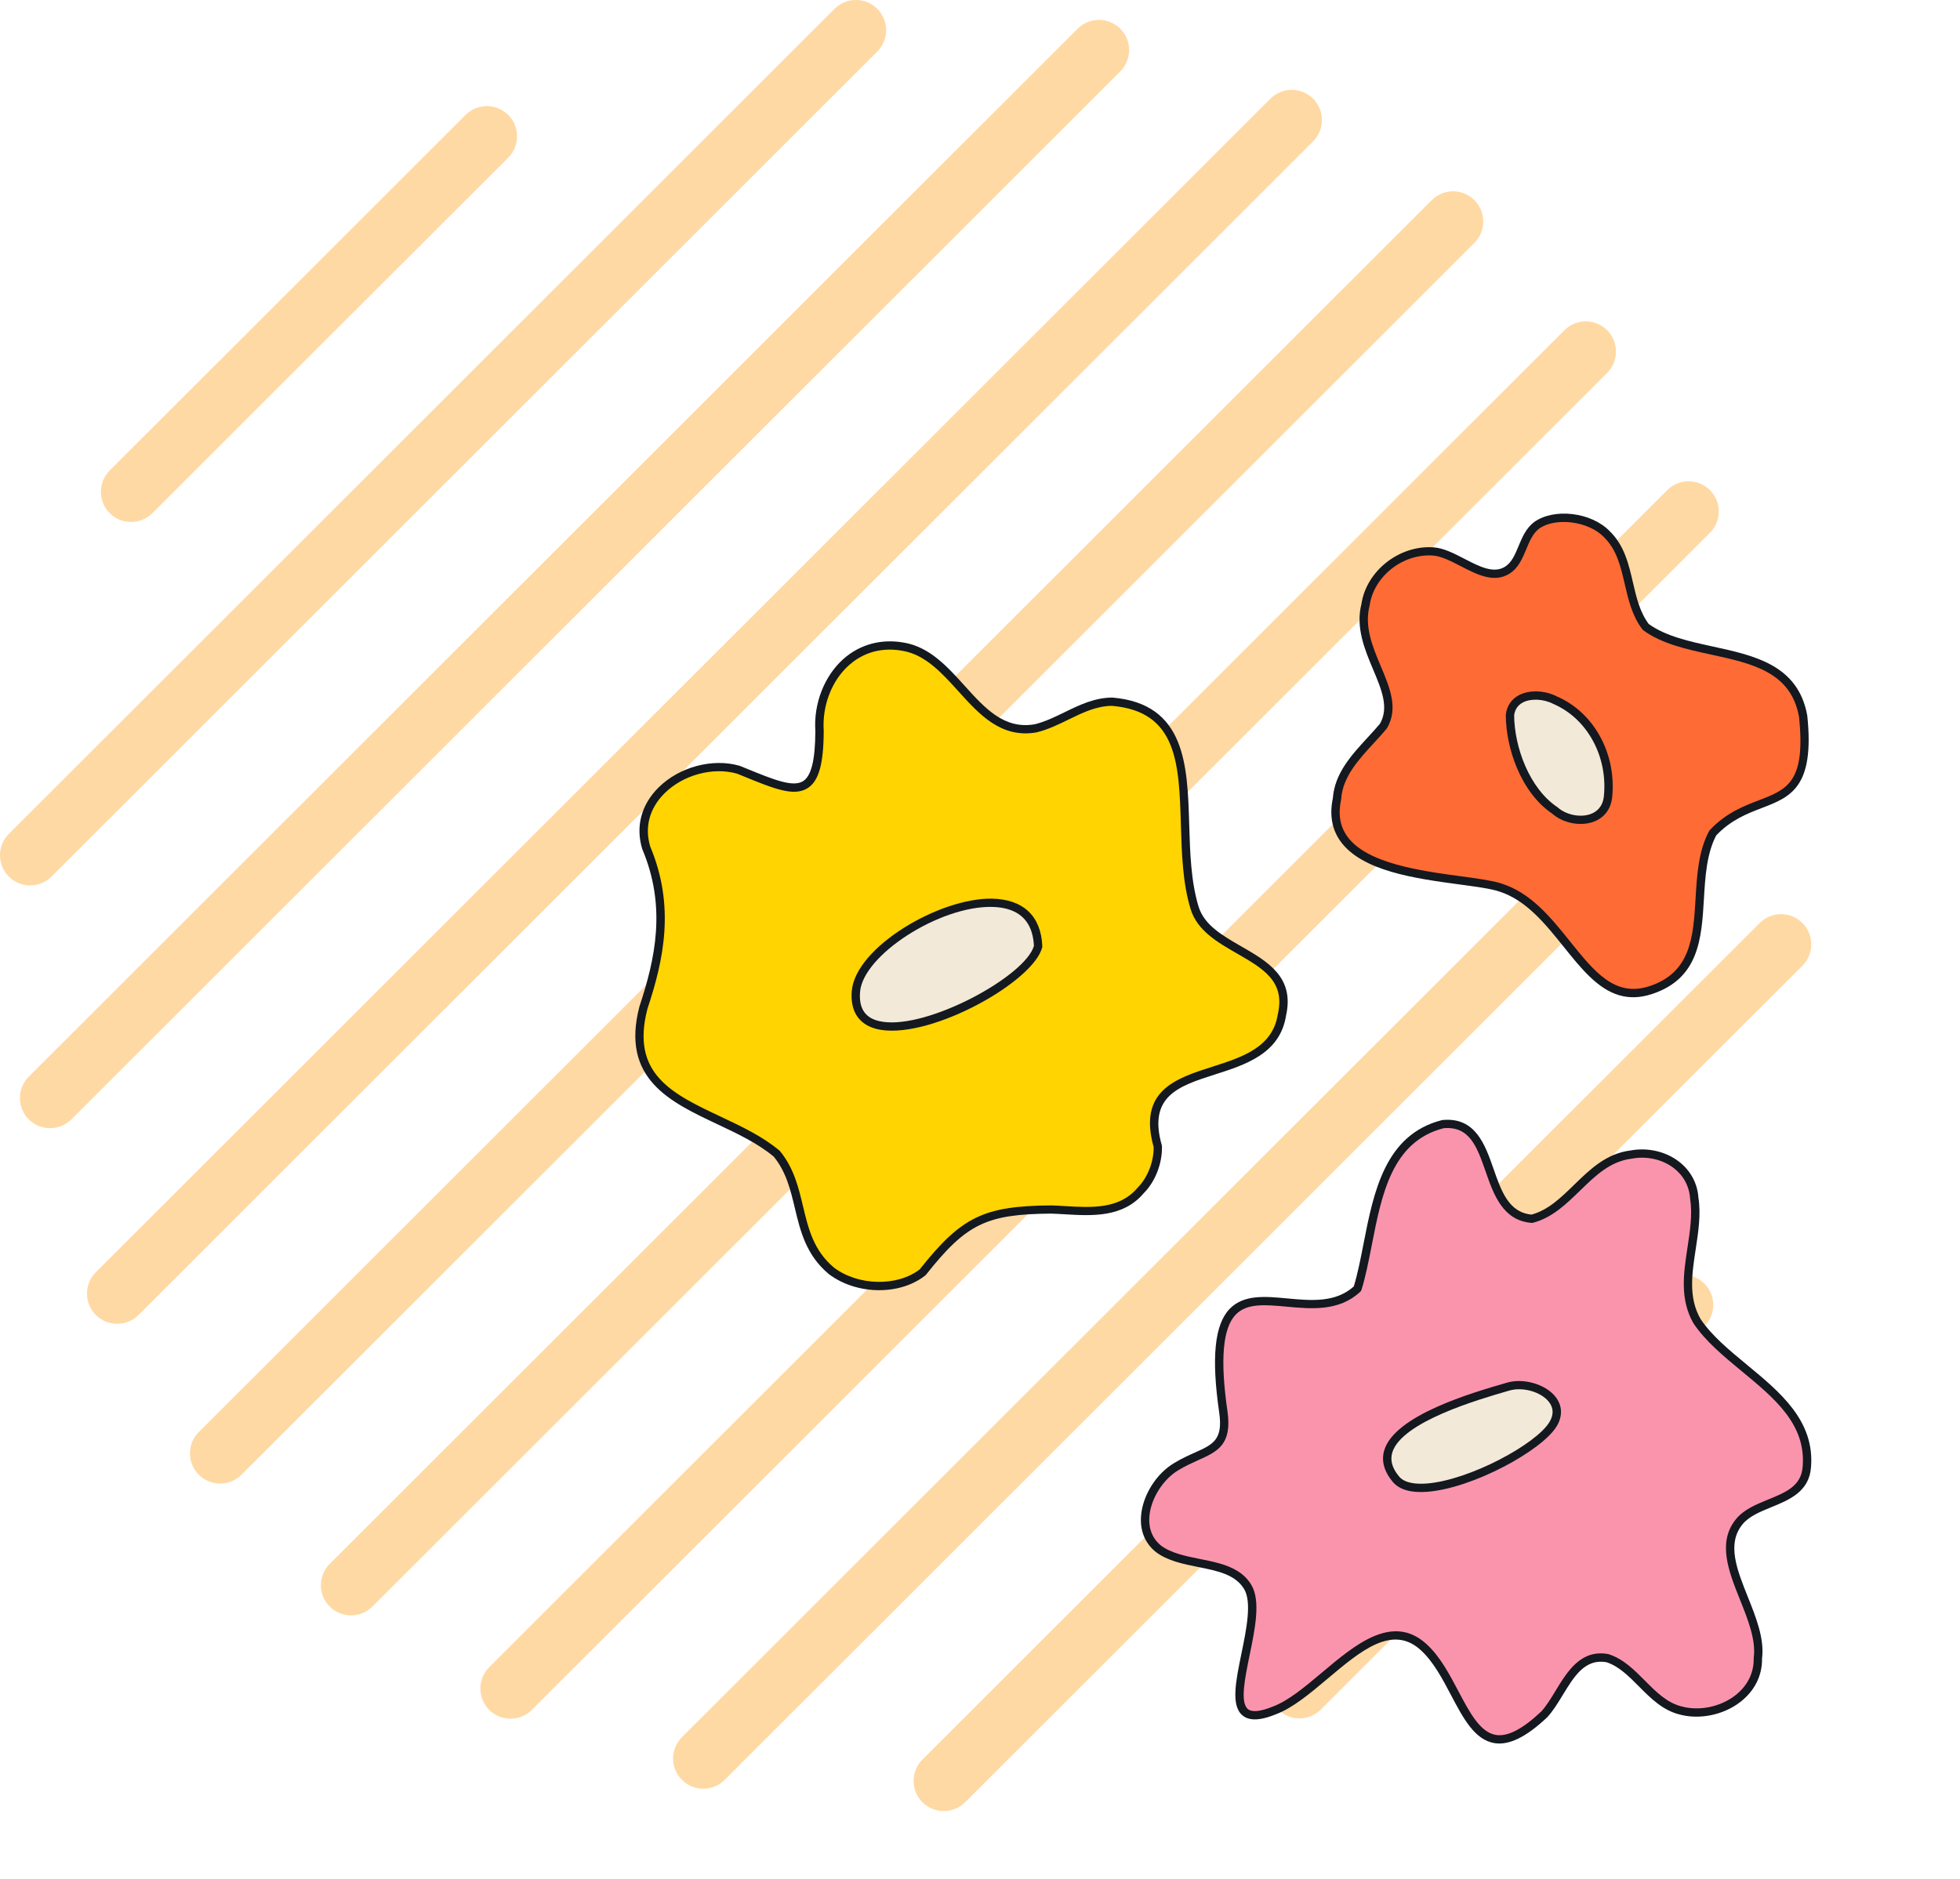
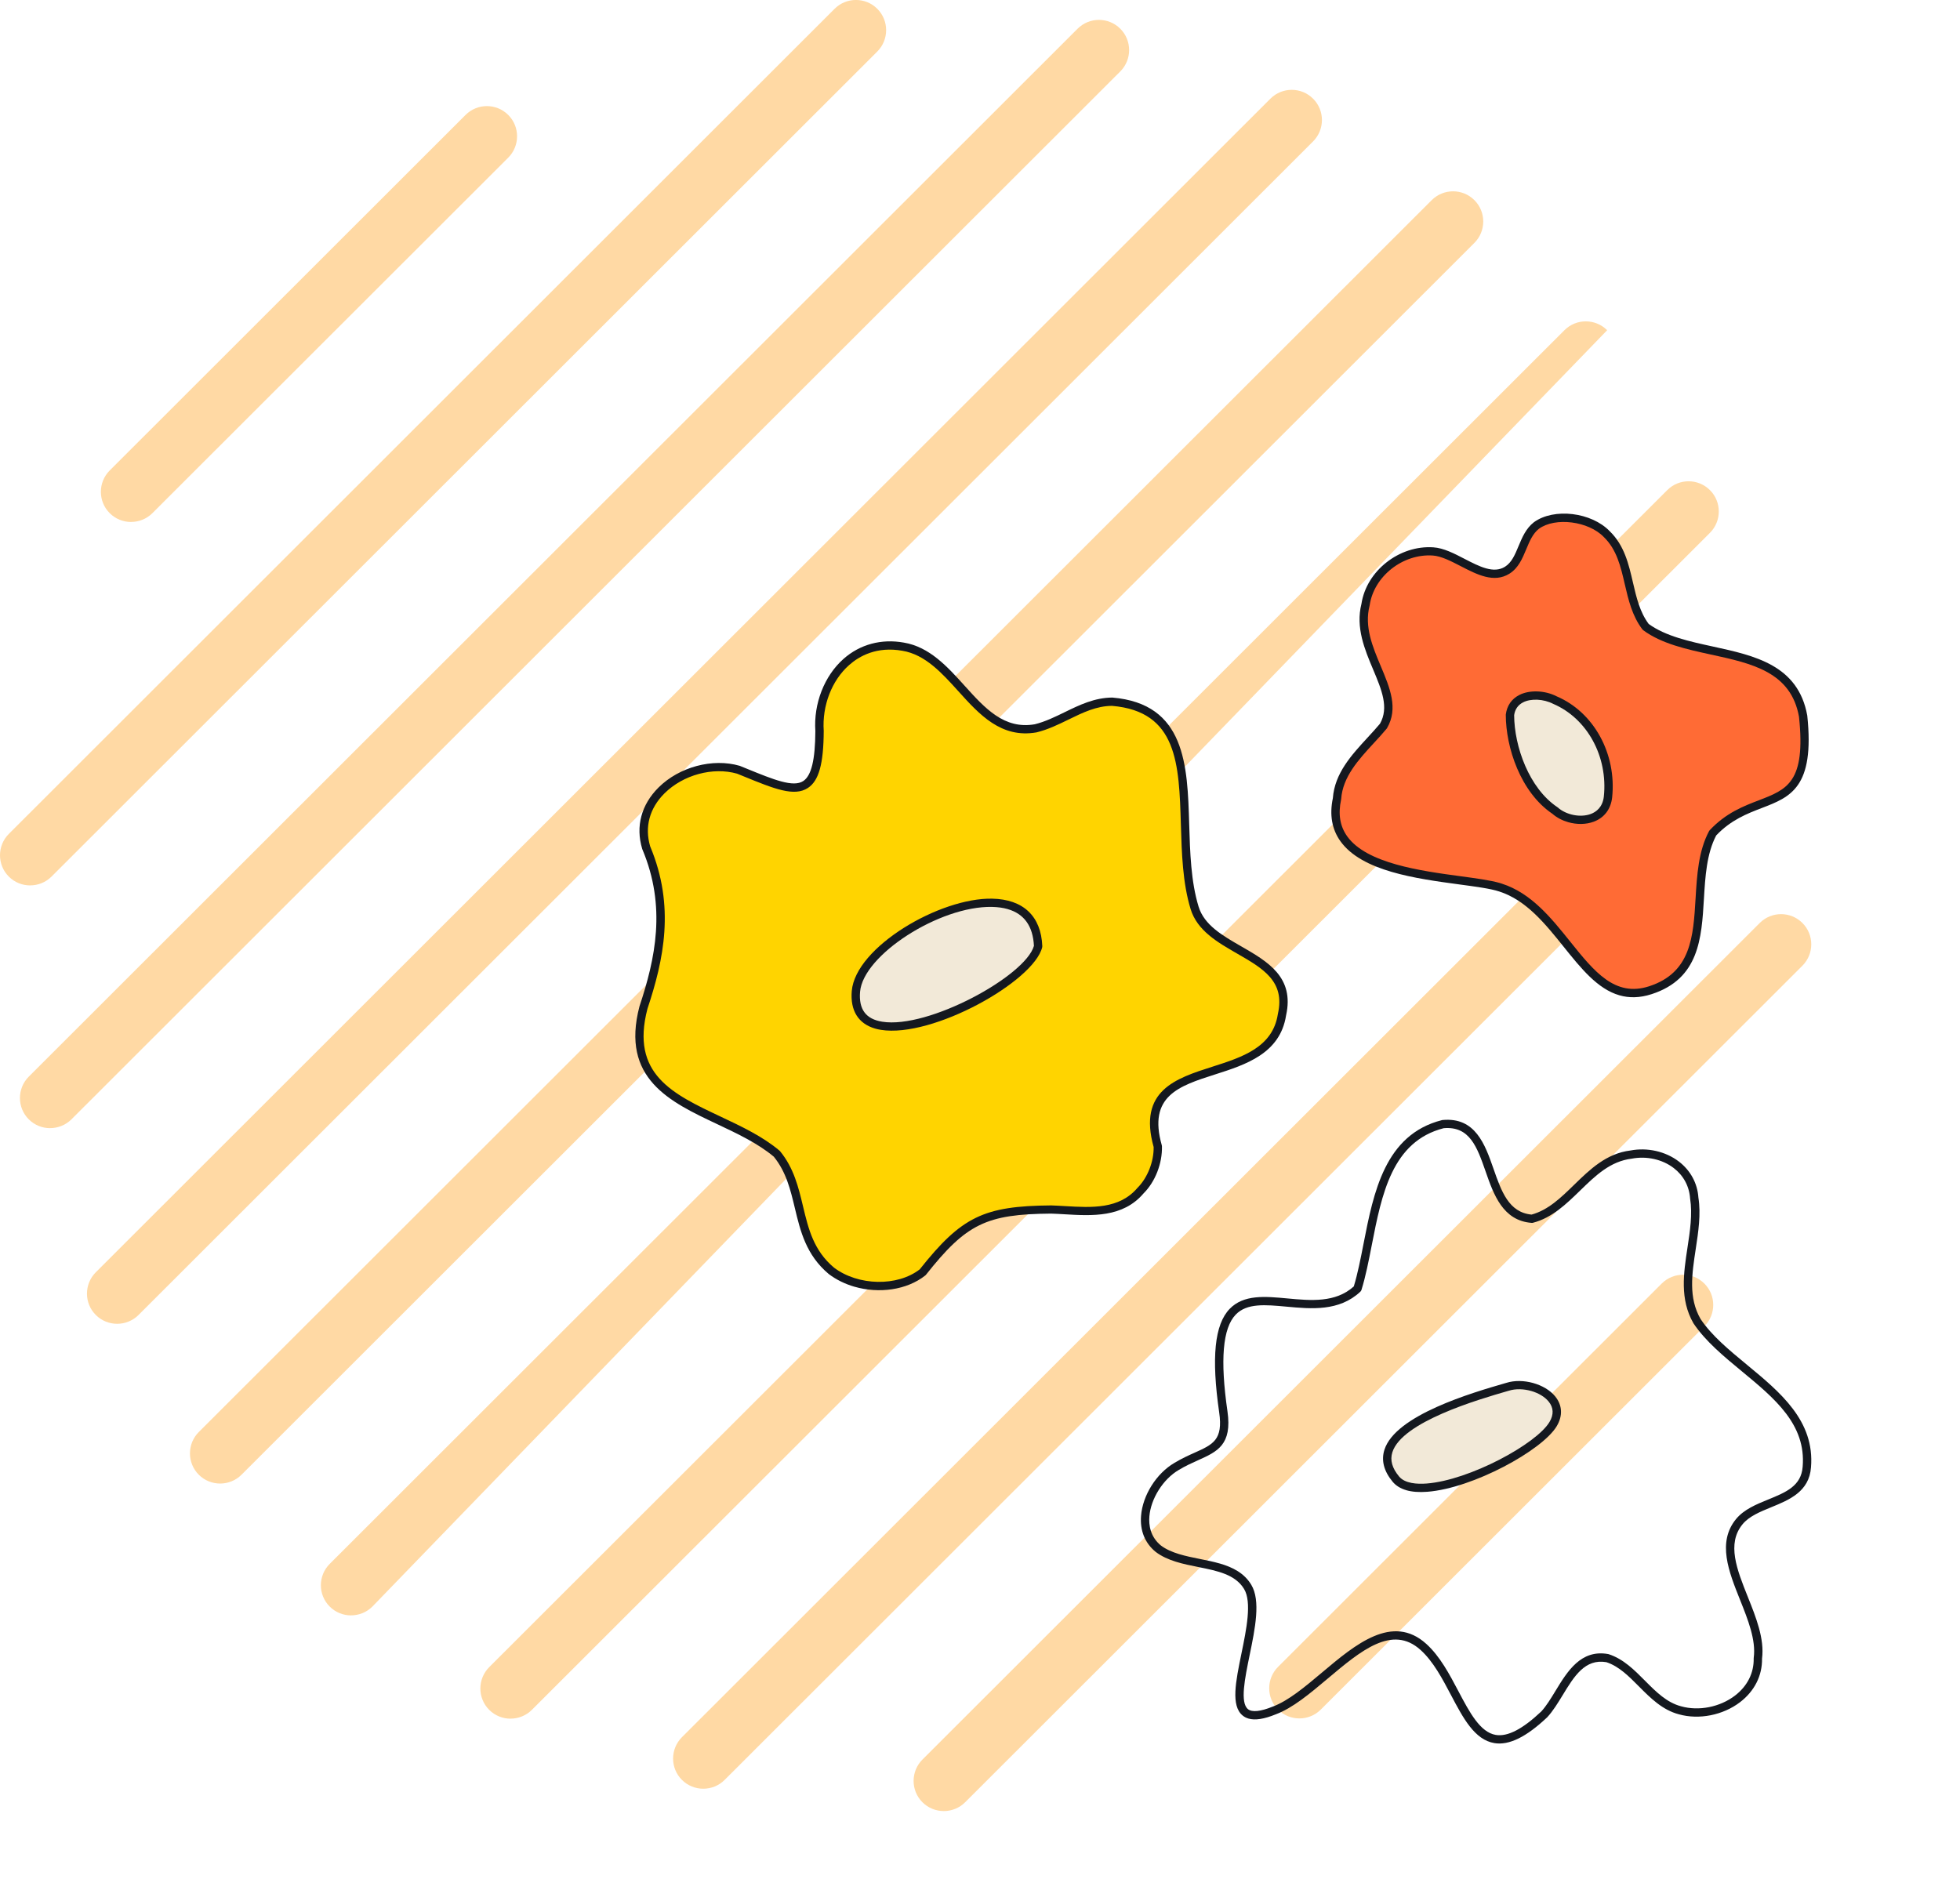
<svg xmlns="http://www.w3.org/2000/svg" width="145" height="139" viewBox="0 0 145 139" fill="none">
  <g clip-path="url(#clip0_248_24088)">
    <path d="M9.697 38.621C9.124 38.621 8.552 38.403 8.116 37.968C7.245 37.098 7.245 35.683 8.116 34.81L34.439 8.506C35.313 7.632 36.726 7.632 37.6 8.506C38.471 9.376 38.471 10.791 37.6 11.664L11.277 37.965C10.841 38.4 10.269 38.618 9.697 38.618V38.621Z" fill="#FFD9A4" />
    <path d="M2.234 65.512C1.661 65.512 1.089 65.294 0.653 64.859C-0.218 63.989 -0.218 62.574 0.653 61.7L61.742 0.652C62.617 -0.221 64.029 -0.221 64.903 0.652C65.774 1.523 65.774 2.937 64.903 3.811L3.814 64.856C3.379 65.291 2.806 65.509 2.234 65.509V65.512Z" fill="#FFD9A4" />
    <path d="M3.708 83.472C3.136 83.472 2.563 83.254 2.128 82.819C1.257 81.949 1.257 80.534 2.128 79.661L79.718 2.126C80.592 1.253 82.005 1.253 82.879 2.126C83.75 2.997 83.75 4.411 82.879 5.285L5.289 82.816C4.853 83.251 4.281 83.469 3.708 83.469V83.472Z" fill="#FFD9A4" />
    <path d="M8.667 97.947C8.095 97.947 7.522 97.729 7.087 97.294C6.216 96.424 6.216 95.009 7.087 94.135L93.982 7.303C94.856 6.429 96.269 6.429 97.143 7.303C98.014 8.173 98.014 9.588 97.143 10.461L10.248 97.294C9.812 97.729 9.24 97.947 8.667 97.947Z" fill="#FFD9A4" />
    <path d="M16.287 109.767C15.714 109.767 15.142 109.549 14.706 109.114C13.835 108.243 13.835 106.829 14.706 105.955L105.916 14.81C106.791 13.937 108.203 13.937 109.077 14.81C109.948 15.681 109.948 17.096 109.077 17.969L17.867 109.114C17.431 109.549 16.859 109.767 16.287 109.767Z" fill="#FFD9A4" />
-     <path d="M25.972 119.522C25.4 119.522 24.827 119.305 24.392 118.869C23.52 117.999 23.52 116.584 24.392 115.711L115.736 24.432C116.61 23.559 118.022 23.559 118.897 24.432C119.768 25.303 119.768 26.717 118.897 27.591L27.552 118.866C27.117 119.301 26.544 119.519 25.972 119.519V119.522Z" fill="#FFD9A4" />
+     <path d="M25.972 119.522C25.4 119.522 24.827 119.305 24.392 118.869C23.52 117.999 23.52 116.584 24.392 115.711L115.736 24.432C116.61 23.559 118.022 23.559 118.897 24.432L27.552 118.866C27.117 119.301 26.544 119.519 25.972 119.519V119.522Z" fill="#FFD9A4" />
    <path d="M37.771 127.164C37.198 127.164 36.626 126.946 36.19 126.511C35.319 125.64 35.319 124.226 36.19 123.352L123.341 36.265C124.212 35.391 125.627 35.391 126.502 36.265C127.373 37.135 127.373 38.55 126.502 39.423L39.351 126.508C38.916 126.943 38.343 127.161 37.771 127.161V127.164Z" fill="#FFD9A4" />
    <path d="M52.029 132.346C51.456 132.346 50.884 132.129 50.448 131.693C49.577 130.823 49.577 129.408 50.448 128.535L128.527 50.512C129.401 49.639 130.813 49.639 131.688 50.512C132.559 51.383 132.559 52.797 131.688 53.671L53.609 131.693C53.173 132.129 52.601 132.346 52.029 132.346Z" fill="#FFD9A4" />
    <path d="M69.822 134C69.249 134 68.677 133.782 68.241 133.347C67.37 132.477 67.37 131.062 68.241 130.189L130.183 68.292C131.057 67.418 132.469 67.418 133.343 68.292C134.215 69.162 134.215 70.577 133.343 71.45L71.402 133.347C70.966 133.782 70.394 134 69.822 134Z" fill="#FFD9A4" />
    <path d="M96.128 127.145C95.556 127.145 94.983 126.927 94.548 126.492C93.677 125.622 93.677 124.207 94.548 123.333L122.93 94.972C123.804 94.098 125.217 94.098 126.091 94.972C126.962 95.842 126.962 97.257 126.091 98.13L97.709 126.492C97.273 126.927 96.701 127.145 96.128 127.145Z" fill="#FFD9A4" />
  </g>
  <g clip-path="url(#clip1_248_24088)">
    <path d="M94.84 75.074C95.876 70.494 89.439 70.646 88.375 67.167C86.558 61.226 89.805 52.557 82.292 51.919C80.183 51.928 78.602 53.401 76.608 53.89C72.192 54.662 70.812 48.511 66.809 47.847C62.926 47.153 60.395 50.633 60.629 54.096C60.603 59.623 58.763 58.629 54.63 56.955C51.194 55.959 46.632 58.829 47.808 62.725C49.529 66.809 48.96 70.478 47.607 74.546C45.703 81.826 53.441 81.962 57.471 85.371C59.64 88.017 58.617 91.599 61.498 94.023C63.33 95.412 66.4 95.611 68.263 94.135C71.302 90.3 72.829 89.531 77.769 89.493C80.082 89.569 82.692 90.076 84.383 88.088C85.196 87.284 85.687 85.978 85.654 84.821C83.604 77.599 93.949 80.896 94.842 75.076L94.84 75.074Z" fill="#FFD400" />
    <path d="M76.799 70.016C76.513 63.044 63.693 68.913 63.319 73.354C62.804 79.478 75.993 73.287 76.799 70.016Z" fill="#F2E9D8" />
    <path d="M63.211 95.204C62.524 95.005 61.873 94.691 61.309 94.263C59.633 92.854 59.211 91.091 58.803 89.385C58.474 88.011 58.163 86.713 57.246 85.583C56.07 84.594 54.541 83.874 53.062 83.176C49.546 81.518 45.911 79.804 47.306 74.467C48.48 70.934 49.314 67.096 47.521 62.84C47.518 62.83 47.514 62.82 47.51 62.809C47.01 61.151 47.44 59.538 48.719 58.266C50.253 56.742 52.719 56.081 54.716 56.66C54.726 56.663 54.736 56.666 54.745 56.671L55.255 56.878C57.245 57.69 58.684 58.276 59.426 57.788C60.025 57.394 60.309 56.219 60.319 54.093C60.182 52.065 60.981 50.007 62.407 48.747C63.619 47.675 65.201 47.248 66.863 47.545C68.762 47.861 70.083 49.322 71.359 50.734C72.867 52.406 74.291 53.984 76.553 53.588C77.314 53.402 78.055 53.041 78.77 52.692C79.852 52.164 80.971 51.619 82.291 51.612C87.709 52.072 87.847 56.608 87.977 60.994C88.039 63.074 88.104 65.224 88.67 67.078C89.089 68.446 90.42 69.211 91.829 70.022C93.77 71.139 95.779 72.293 95.143 75.129C94.703 77.961 92.145 78.777 89.888 79.498C87.218 80.352 84.913 81.088 85.948 84.734C85.956 84.759 85.96 84.783 85.96 84.808C85.996 86.075 85.461 87.445 84.599 88.299C83.072 90.097 80.785 89.963 78.769 89.844C78.428 89.824 78.09 89.804 77.757 89.794C72.962 89.832 71.49 90.55 68.503 94.319C68.488 94.337 68.472 94.354 68.454 94.369C67.085 95.454 65.022 95.728 63.211 95.203V95.204ZM48.098 62.62C49.96 67.056 49.103 71.018 47.898 74.64C46.636 79.47 49.737 80.932 53.328 82.625C54.852 83.344 56.429 84.087 57.671 85.138C57.684 85.15 57.698 85.163 57.71 85.178C58.73 86.422 59.073 87.858 59.405 89.246C59.808 90.929 60.189 92.52 61.698 93.79C63.485 95.144 66.385 95.204 68.042 93.918C71.133 90.023 72.777 89.226 77.767 89.188C78.117 89.199 78.462 89.22 78.807 89.24C80.77 89.355 82.801 89.474 84.147 87.892C84.893 87.151 85.366 85.948 85.346 84.867C84.178 80.686 86.985 79.789 89.701 78.922C91.892 78.222 94.157 77.498 94.535 75.031C94.535 75.024 94.538 75.018 94.539 75.01C95.084 72.603 93.432 71.653 91.519 70.553C90.069 69.719 88.569 68.857 88.08 67.258C87.49 65.326 87.424 63.134 87.361 61.015C87.227 56.519 87.11 52.635 82.266 52.226C81.116 52.232 80.109 52.722 79.044 53.242C78.299 53.605 77.529 53.982 76.682 54.188C74.061 54.646 72.454 52.866 70.899 51.144C69.695 49.81 68.45 48.43 66.758 48.15C64.871 47.812 63.575 48.537 62.822 49.204C61.534 50.342 60.813 52.21 60.939 54.076C60.928 56.51 60.58 57.767 59.772 58.298C58.756 58.968 57.271 58.362 55.023 57.444L54.53 57.243C52.743 56.732 50.537 57.329 49.159 58.699C48.051 59.8 47.675 61.193 48.1 62.622L48.098 62.62Z" fill="#14181F" />
    <path d="M64.736 76.102C63.501 75.743 62.892 74.774 63.013 73.328C63.287 70.064 69.534 66.409 73.403 66.492C75.702 66.539 77.019 67.787 77.109 70.004C77.109 70.032 77.108 70.06 77.101 70.088C76.48 72.613 69.004 76.814 65.168 76.198C65.016 76.174 64.872 76.142 64.734 76.102H64.736ZM74.559 67.265C74.214 67.166 73.825 67.111 73.389 67.102C69.513 67.021 63.858 70.658 63.628 73.379C63.519 74.677 64.055 75.404 65.268 75.596C68.675 76.143 75.866 72.214 76.49 69.984C76.418 68.527 75.769 67.617 74.558 67.267L74.559 67.265Z" fill="#14181F" />
-     <path d="M106.75 83.174C101.471 84.511 101.725 91.169 100.426 95.351C96.353 99.169 88.551 90.97 90.503 104.463C90.935 107.449 89.178 107.211 87.044 108.501C85.068 109.656 83.694 112.95 85.686 114.582C87.589 116.025 91.036 115.315 92.302 117.412C93.927 120.101 88.866 128.758 94.268 126.557C97.797 125.246 101.803 118.69 105.306 121.855C108.466 124.709 108.658 132.117 114.235 126.854C115.619 125.365 116.364 122.231 118.914 122.685C121.019 123.362 122.083 125.985 124.29 126.546C126.829 127.26 130.11 125.586 130.048 122.7C130.492 119.394 126.431 115.313 128.677 112.584C130.036 110.934 133.476 111.212 133.671 108.543C134.092 103.465 127.955 101.368 125.542 97.745C123.931 94.949 125.813 91.641 125.341 88.629C125.186 86.344 122.878 85.008 120.66 85.43C117.515 85.814 116.197 89.433 113.334 90.177C109.351 89.877 110.995 82.772 106.75 83.174Z" fill="#FA94AD" />
    <path d="M111.529 102.608C108.611 103.455 100.274 105.828 103.268 109.438C105.113 111.662 113.543 107.655 114.904 105.366C116.059 103.424 113.269 102.051 111.53 102.608H111.529Z" fill="#F2E9D8" />
    <path d="M92.362 127.155C92.198 127.107 92.054 127.033 91.93 126.93C91.047 126.209 91.416 124.42 91.841 122.346C92.208 120.561 92.623 118.539 92.037 117.568C91.387 116.492 90.058 116.226 88.652 115.944C87.532 115.72 86.375 115.489 85.497 114.824C84.699 114.17 84.328 113.248 84.415 112.153C84.536 110.626 85.552 109.016 86.885 108.237C87.418 107.915 87.931 107.684 88.384 107.481C89.742 106.871 90.489 106.535 90.195 104.505C89.608 100.437 89.853 98.003 90.969 96.844C92.006 95.769 93.577 95.915 95.24 96.07C96.988 96.233 98.796 96.401 100.153 95.182C100.443 94.228 100.654 93.15 100.876 92.012C101.615 88.231 102.452 83.946 106.671 82.878C106.686 82.874 106.702 82.872 106.718 82.869C109.149 82.641 109.859 84.677 110.488 86.474C111.068 88.137 111.616 89.709 113.305 89.867C114.535 89.53 115.469 88.623 116.455 87.661C117.627 86.521 118.838 85.342 120.62 85.124C121.871 84.886 123.215 85.188 124.195 85.936C125.059 86.596 125.575 87.543 125.647 88.607C125.841 89.841 125.643 91.147 125.45 92.41C125.167 94.264 124.899 96.017 125.808 97.593C126.628 98.821 127.899 99.872 129.245 100.984C131.712 103.022 134.262 105.13 133.977 108.567C133.846 110.37 132.358 110.978 131.044 111.515C130.2 111.861 129.401 112.186 128.915 112.777C127.729 114.218 128.495 116.131 129.305 118.158C129.914 119.679 130.542 121.253 130.355 122.717C130.375 123.981 129.797 125.126 128.727 125.944C127.467 126.907 125.691 127.259 124.205 126.841C122.991 126.523 122.108 125.645 121.257 124.788C120.493 124.018 119.772 123.289 118.838 122.983C117.255 122.713 116.455 124.029 115.607 125.421C115.252 126.003 114.886 126.605 114.461 127.061C112.908 128.528 111.635 129.148 110.556 128.972C109.092 128.73 108.246 127.126 107.35 125.427C106.701 124.197 106.029 122.924 105.096 122.082C102.996 120.181 100.677 122.133 98.222 124.199C96.891 125.319 95.634 126.377 94.376 126.844C93.519 127.194 92.852 127.298 92.362 127.156V127.155ZM90.238 115.682C91.186 115.957 92.041 116.383 92.568 117.255C93.277 118.429 92.854 120.483 92.446 122.468C92.093 124.191 91.727 125.971 92.323 126.458C92.622 126.702 93.253 126.638 94.15 126.273C95.317 125.839 96.534 124.815 97.823 123.731C100.254 121.684 103.01 119.366 105.514 121.628C106.527 122.544 107.224 123.865 107.898 125.141C108.721 126.702 109.5 128.172 110.658 128.366C111.532 128.51 112.633 127.942 114.022 126.631C114.39 126.234 114.725 125.684 115.078 125.103C115.956 123.66 116.952 122.024 118.968 122.382C118.982 122.385 118.995 122.388 119.009 122.392C120.097 122.743 120.911 123.563 121.699 124.358C122.526 125.191 123.311 125.971 124.367 126.248C125.679 126.617 127.24 126.306 128.35 125.459C129.269 124.757 129.761 123.779 129.737 122.703C129.737 122.687 129.738 122.673 129.74 122.657C129.916 121.343 129.313 119.836 128.731 118.38C127.89 116.279 127.022 114.107 128.436 112.389C129.021 111.679 129.928 111.308 130.808 110.949C132.122 110.412 133.257 109.948 133.361 108.518C133.62 105.394 131.302 103.478 128.848 101.451C127.527 100.36 126.161 99.231 125.281 97.91C124.257 96.133 124.552 94.193 124.838 92.319C125.024 91.102 125.217 89.843 125.033 88.674C124.97 87.762 124.539 86.97 123.817 86.419C122.975 85.776 121.815 85.518 120.715 85.728C119.121 85.924 118.036 86.98 116.888 88.097C115.873 89.084 114.825 90.104 113.411 90.471C113.377 90.479 113.342 90.483 113.309 90.48C111.176 90.317 110.5 88.382 109.904 86.673C109.273 84.867 108.728 83.306 106.801 83.475C102.981 84.457 102.22 88.356 101.483 92.127C101.251 93.314 101.032 94.434 100.721 95.439C100.704 95.49 100.676 95.535 100.637 95.572C99.071 97.04 97.006 96.848 95.183 96.679C93.608 96.533 92.246 96.406 91.417 97.268C90.455 98.266 90.255 100.605 90.807 104.42C91.166 106.903 90.052 107.405 88.639 108.039C88.203 108.235 87.708 108.457 87.202 108.762C86.048 109.438 85.135 110.884 85.03 112.203C84.98 112.822 85.088 113.698 85.88 114.348C86.637 114.92 87.722 115.137 88.772 115.348C89.264 115.446 89.761 115.546 90.235 115.683L90.238 115.682Z" fill="#14181F" />
    <path d="M104.037 110.258C103.608 110.135 103.27 109.925 103.026 109.632C102.378 108.849 102.172 108.057 102.416 107.277C103.221 104.7 108.917 103.047 111.35 102.342L111.436 102.317C112.645 101.933 114.301 102.392 115.055 103.322C115.583 103.973 115.623 104.755 115.167 105.521C114.107 107.304 108.974 110.116 105.59 110.376C104.983 110.423 104.464 110.383 104.035 110.26L104.037 110.258ZM113.289 102.921C112.734 102.76 112.124 102.738 111.622 102.899C111.619 102.899 111.617 102.901 111.613 102.901L111.522 102.927C109.386 103.546 103.712 105.193 103.005 107.456C102.824 108.036 102.986 108.621 103.502 109.243C103.94 109.772 104.853 109.818 105.541 109.765C108.706 109.523 113.661 106.842 114.632 105.21C114.958 104.662 114.937 104.154 114.57 103.702C114.28 103.344 113.807 103.071 113.286 102.919L113.289 102.921Z" fill="#14181F" />
    <path d="M101.021 44.737C100.143 48.146 103.846 51.129 102.344 53.72C101.002 55.338 99.064 56.866 98.909 59.097C97.617 65.172 108.022 64.707 111.013 65.671C115.825 67.222 117.27 74.835 122.098 73.263C127.363 71.549 124.67 65.448 126.707 61.633C130.035 58.088 134.212 60.765 133.393 52.997C132.388 47.392 125.283 49.001 121.746 46.381C120.191 44.335 120.763 41.358 118.864 39.516C117.665 38.263 115.047 37.873 113.668 38.874C112.575 39.724 112.627 41.479 111.503 42.185C109.865 43.215 107.775 40.917 106.018 40.798C103.683 40.64 101.367 42.381 101.021 44.736V44.737Z" fill="#FF6B35" />
    <path d="M111.709 52.895C111.714 55.43 112.906 58.538 115.035 59.969C116.225 61.025 118.731 60.999 118.96 58.97C119.265 56.08 117.82 52.991 115.03 51.798C113.872 51.202 111.917 51.303 111.709 52.896V52.895Z" fill="#F2E9D8" />
    <path d="M119.798 73.64C118.185 73.173 116.959 71.645 115.683 70.055C114.323 68.359 112.917 66.606 110.918 65.962C110.257 65.743 109.191 65.604 107.958 65.438C104.747 65.004 100.748 64.465 99.158 62.233C98.533 61.356 98.347 60.287 98.604 59.056C98.74 57.216 99.978 55.872 101.176 54.571C101.499 54.219 101.806 53.887 102.09 53.547C102.767 52.351 102.216 51.041 101.579 49.525C100.967 48.072 100.275 46.427 100.719 44.678C101.088 42.239 103.52 40.325 106.041 40.497C106.798 40.547 107.584 40.954 108.344 41.348C109.451 41.92 110.497 42.461 111.34 41.931C111.836 41.62 112.08 41.035 112.338 40.414C112.607 39.768 112.886 39.1 113.479 38.638C114.962 37.56 117.738 37.896 119.091 39.308C120.17 40.355 120.492 41.746 120.803 43.091C121.064 44.217 121.311 45.28 121.969 46.165C123.22 47.074 124.993 47.46 126.708 47.834C129.816 48.51 133.03 49.21 133.701 52.945C134.262 58.277 132.446 58.975 130.341 59.783C129.271 60.194 128.061 60.658 126.964 61.813C126.254 63.168 126.153 64.868 126.055 66.513C125.882 69.414 125.703 72.413 122.197 73.553C121.297 73.846 120.511 73.846 119.799 73.64H119.798ZM110.972 65.339C111.02 65.352 111.066 65.367 111.11 65.382C113.285 66.083 114.751 67.91 116.168 69.676C117.943 71.887 119.474 73.796 122.004 72.973C125.111 71.962 125.27 69.297 125.438 66.477C125.541 64.751 125.648 62.968 126.437 61.491C126.449 61.468 126.465 61.446 126.484 61.426C127.684 60.147 128.977 59.65 130.118 59.213C132.215 58.407 133.6 57.876 133.089 53.03C132.494 49.718 129.62 49.091 126.576 48.43C124.78 48.039 122.923 47.635 121.564 46.628C121.54 46.611 121.519 46.59 121.502 46.566C120.744 45.569 120.469 44.379 120.201 43.226C119.896 41.909 119.608 40.665 118.65 39.735C117.52 38.557 115.059 38.245 113.852 39.122C113.394 39.479 113.158 40.045 112.908 40.645C112.624 41.325 112.332 42.028 111.671 42.444C110.526 43.162 109.272 42.514 108.058 41.886C107.353 41.522 106.627 41.145 105.999 41.103C103.782 40.953 101.643 42.636 101.328 44.78C101.327 44.791 101.324 44.801 101.322 44.812C100.921 46.369 101.545 47.854 102.149 49.289C102.824 50.893 103.461 52.408 102.614 53.871C102.605 53.886 102.595 53.899 102.585 53.913C102.287 54.273 101.956 54.633 101.634 54.981C100.504 56.209 99.333 57.479 99.22 59.117C99.22 59.13 99.218 59.145 99.214 59.159C98.983 60.241 99.131 61.13 99.664 61.878C101.1 63.893 105.114 64.435 108.044 64.831C109.227 64.991 110.26 65.13 110.974 65.338L110.972 65.339Z" fill="#14181F" />
    <path d="M116.005 60.83C115.573 60.705 115.169 60.495 114.842 60.209C112.482 58.612 111.403 55.3 111.398 52.895C111.398 52.881 111.398 52.868 111.401 52.856C111.485 52.211 111.826 51.717 112.387 51.426C113.149 51.032 114.294 51.074 115.17 51.525C117.913 52.697 119.606 55.775 119.266 59.002C119.168 59.866 118.687 60.502 117.911 60.794C117.332 61.013 116.641 61.014 116.006 60.83H116.005ZM112.016 52.914C112.027 55.239 113.123 58.316 115.206 59.715C115.218 59.723 115.229 59.731 115.239 59.741C115.874 60.303 116.926 60.511 117.69 60.224C118.078 60.077 118.561 59.735 118.651 58.937C118.964 55.976 117.422 53.155 114.905 52.078C114.188 51.71 113.258 51.667 112.673 51.969C112.299 52.163 112.078 52.48 112.016 52.916V52.914Z" fill="#14181F" />
  </g>
  <defs>
    <clipPath id="clip0_248_24088">
      <rect width="134" height="134" fill="white" />
    </clipPath>
    <clipPath id="clip1_248_24088">
      <rect width="87" height="91" fill="white" transform="translate(47 38)" />
    </clipPath>
  </defs>
</svg>